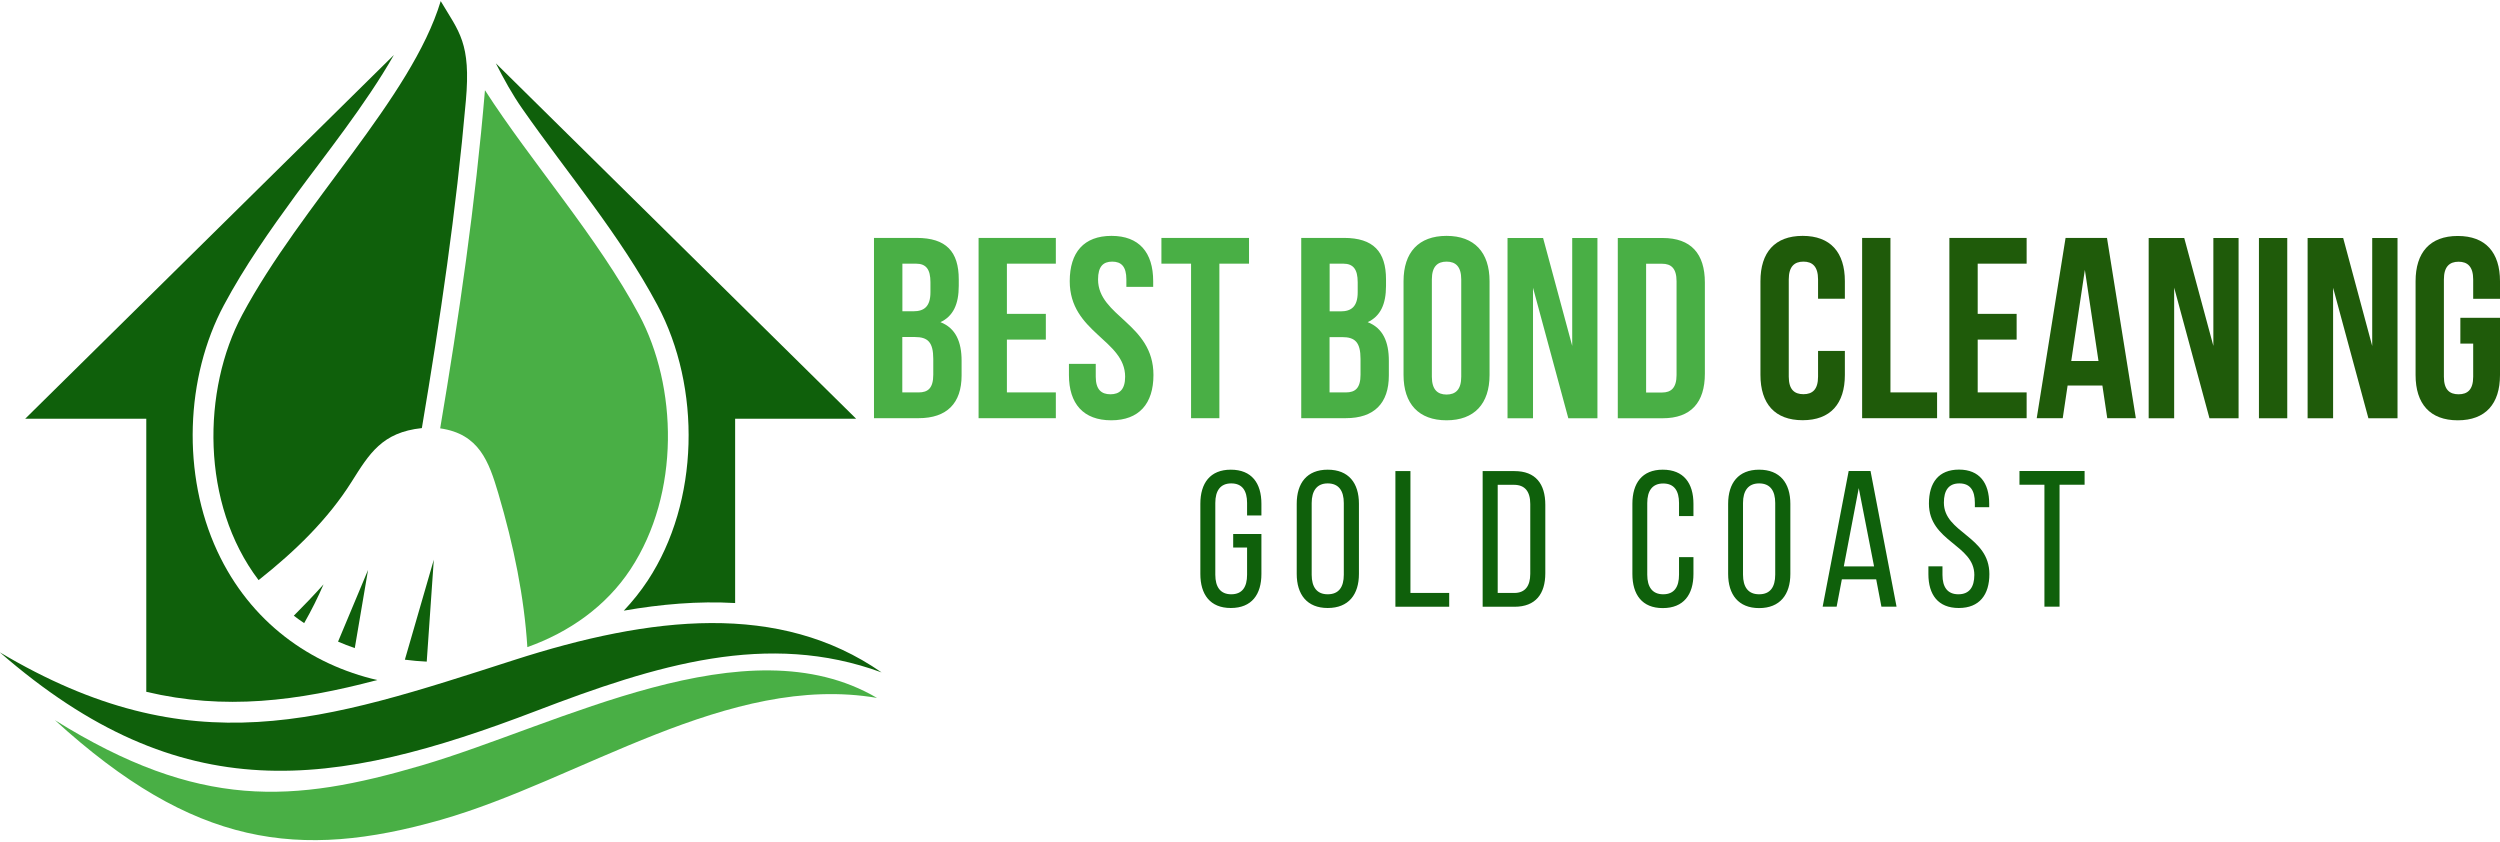
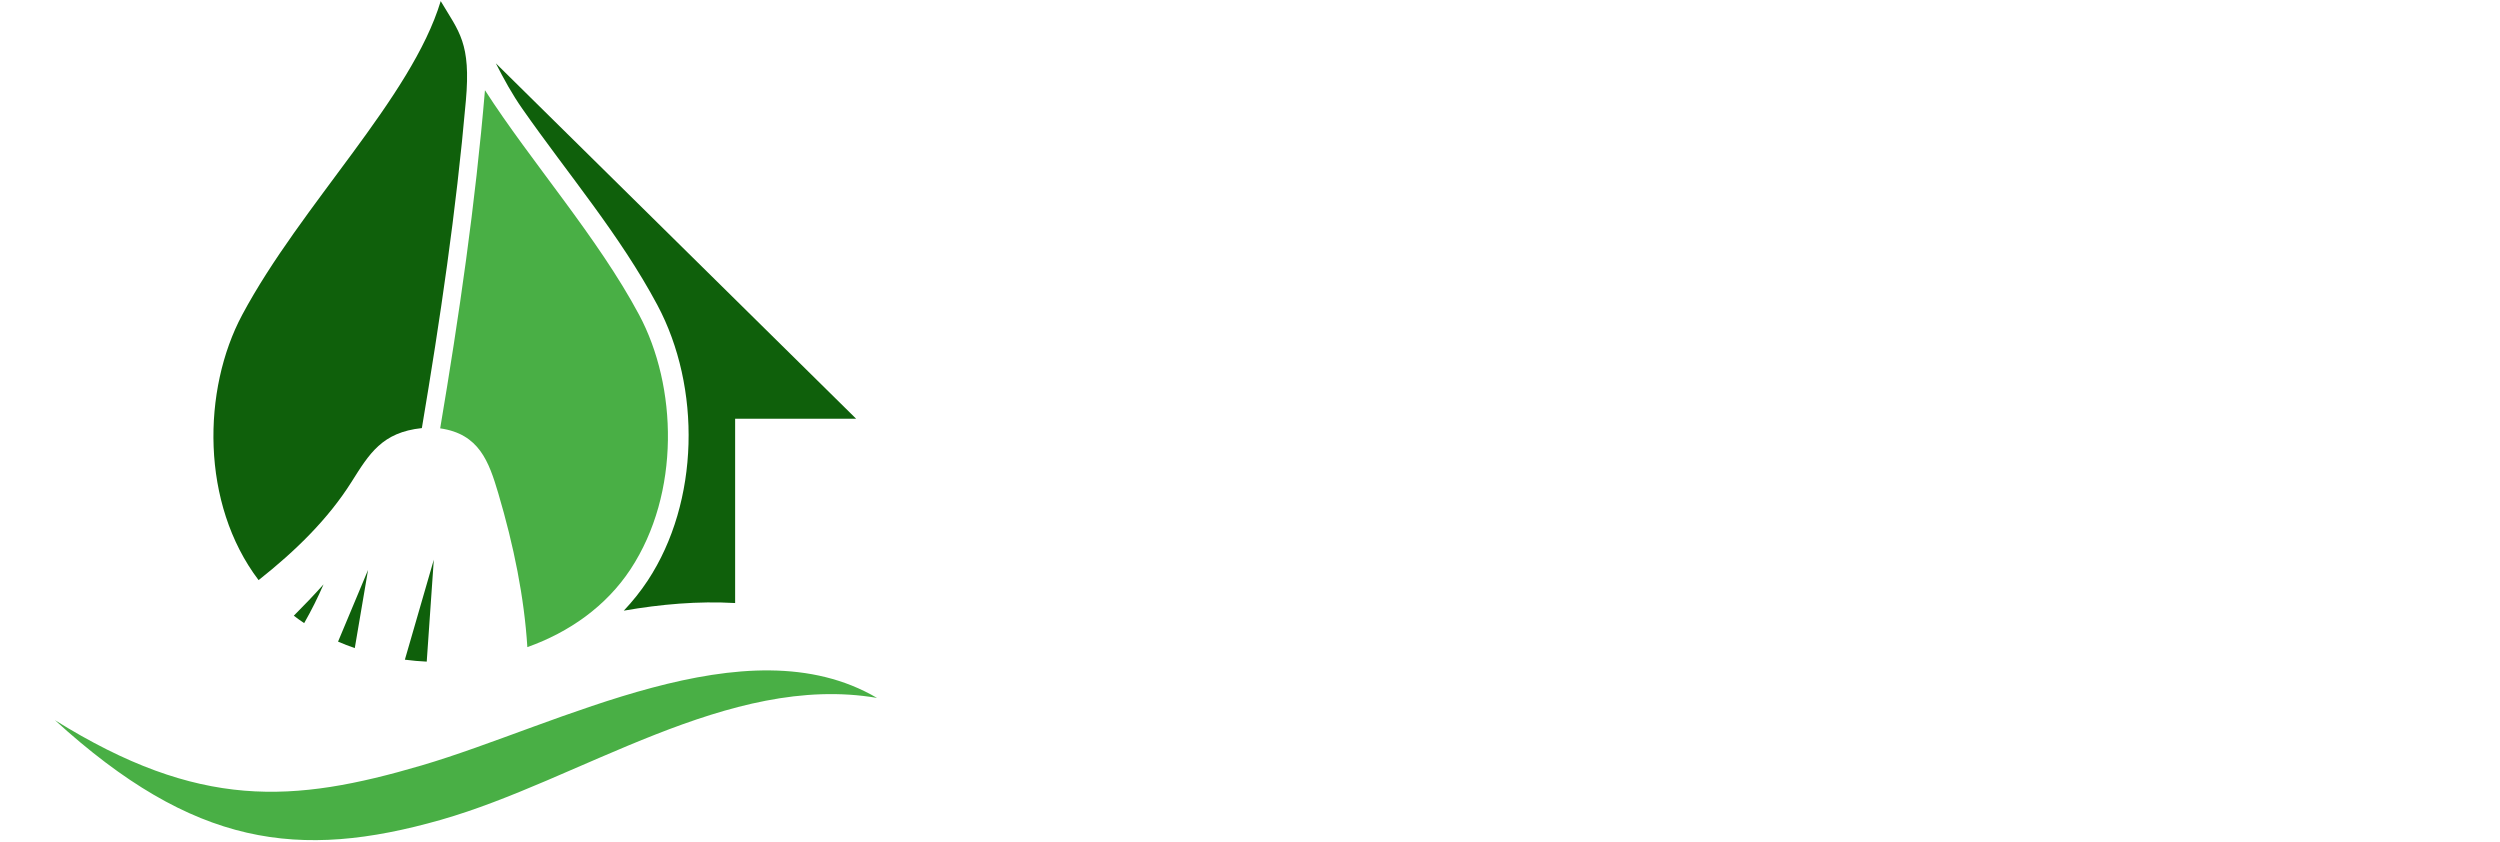
<svg xmlns="http://www.w3.org/2000/svg" version="1.2" viewBox="0 0 2825 948" width="300" height="101">
  <style>.a{fill:#0f600b}.b{fill:#49af45}.c{fill:#1f5b0a}.d{fill:none}</style>
  <path fill-rule="evenodd" class="a" d="m560.3 70l407.1 401.6h-136.7v208.3c-41.6-2.4-83.9 1.3-125.8 8.6 9.9-10.5 19-21.8 27.1-34.1 58.6-89.1 60.5-218.3 10.8-311.3-42.4-79.4-101.1-148.1-152.4-221.5-11.6-16.5-21.1-33.9-30.1-51.6z" />
-   <path fill-rule="evenodd" class="a" d="m165.3 780.2v-308.6h-136.8l416.6-411c-32 56.2-78.1 113.5-111.1 158.5-29 39.7-57.7 80.6-80.9 124-43.8 81.9-47.6 191.8-7.6 278.1 37.5 80.8 105.7 128.3 180.8 145.7-90.7 24-172.4 34.3-261 13.3z" />
-   <path fill-rule="evenodd" class="a" d="m-0.3 735.5c217.2 129.2 366.4 77.9 581.2 8.8 155.1-49.9 300-66.2 415.3 14-128.7-47.4-254.5-8.5-390.1 43.4-230.2 88.1-400.5 113-606.4-66.2z" />
  <path fill-rule="evenodd" class="b" d="m62 812.2c163.2 101.7 269.4 93.8 414.4 51.2 156.1-45.9 367.1-162.9 514.6-76.3-167.6-28.6-335.7 93-492.9 137.8-160.3 45.6-279 30.6-436.1-112.7z" />
  <path fill-rule="evenodd" class="b" d="m595.9 729.7c47.3-16.8 89.1-46.2 116.6-88 56.6-86.1 52.8-206.9 9.7-287.5-46.7-87.5-122.1-172.8-174.2-253.8-10.8 128.2-29.2 255.2-50.6 382.1 44.1 6.3 55 37.6 65.6 73.2 17.7 59.8 29.4 118 32.9 174z" />
  <path fill-rule="evenodd" class="a" d="m415.9 642.5l-15 88.3c-6.4-2.2-12.7-4.6-18.9-7.3zm-50.3 16.3q-9.6 22.2-21.9 43.8-6-4-11.7-8.4c11.6-11.6 22.8-23.3 33.6-35.4zm160.8-546.3c-10.9 124-29 246.9-49.7 369.7-45 4.8-59.3 28.8-79.6 61-26.3 41.7-63 77.7-104.9 110.8-65.6-86.5-63.7-215.3-18.5-299.8 66.7-124.7 191.3-245.1 224.3-354.5 20.8 35 34.3 47.2 28.4 112.8zm-36.2 518.4l-8 115.2c-8.3-0.4-16.5-1.1-24.7-2.2z" />
-   <path fill-rule="evenodd" class="b" d="m1083.4 314.2v7.2c0 21-6.4 34.4-20.7 41.1 17.2 6.7 23.9 22.1 23.9 43.6v16.6c0 31.4-16.6 48.3-48.6 48.3h-50.4v-203.7h48.3c33.2 0 47.5 15.4 47.5 46.9zm-63.8 65.1v62.6h18.4c10.7 0 16.6-4.9 16.6-20.1v-17.7c0-18.9-6.1-24.8-20.7-24.8zm0.1-82.9v53.8h12.5c11.9 0 19.2-5.2 19.2-21.5v-11.3c0-14.6-4.9-21-16.3-21zm118.1 56.7h44v29.1h-44v59.7h55.3v29.1h-87.3v-203.7h87.3v29.1h-55.3zm118.2-88.1c31.1 0 47.1 18.6 47.1 51.2v6.4h-30.3v-8.4c0-14.6-5.8-20.1-16-20.1-10.2 0-16 5.5-16 20.1 0 41.9 62.6 49.8 62.6 108 0 32.5-16.3 51.2-47.7 51.2-31.5 0-47.8-18.7-47.8-51.2v-12.6h30.3v14.6c0 14.5 6.4 19.8 16.6 19.8 10.2 0 16.6-5.3 16.6-19.8 0-41.9-62.6-49.8-62.6-108 0-32.6 16-51.2 47.2-51.2zm56.4 2.3h99v29.1h-33.5v174.6h-32v-174.6h-33.5zm253.8 46.9v7.3c0 20.9-6.4 34.3-20.7 41 17.2 6.7 23.9 22.1 23.9 43.7v16.5c0 31.5-16.6 48.3-48.6 48.3h-50.4v-203.7h48.3c33.2 0 47.5 15.5 47.5 46.9zm-63.8 65.2v62.5h18.4c10.7 0 16.6-4.9 16.6-20v-17.8c0-18.9-6.2-24.7-20.7-24.7zm0.1-83v53.9h12.5c11.9 0 19.2-5.3 19.2-21.6v-11.3c0-14.6-5-21-16.3-21zm83.5 19.8c0-32.6 17.1-51.2 48.6-51.2 31.4 0 48.6 18.6 48.6 51.2v106c0 32.5-17.2 51.2-48.6 51.2-31.5 0-48.6-18.7-48.6-51.2zm32 108c0 14.5 6.4 20.1 16.6 20.1 10.2 0 16.6-5.6 16.6-20.1v-110c0-14.6-6.4-20.1-16.6-20.1-10.2 0-16.6 5.5-16.6 20.1zm114.3-100.6v147.5h-28.8v-203.7h40.2l32.9 121.9v-121.9h28.5v203.7h-32.9zm95.8-56.2h50.7c32 0 47.7 17.7 47.7 50.3v103c0 32.6-15.7 50.4-47.7 50.4h-50.7zm32 29.1v145.5h18.1c10.2 0 16.3-5.3 16.3-19.8v-105.9c0-14.6-6.1-19.8-16.3-19.8z" />
-   <path fill-rule="evenodd" class="c" d="m2084.7 395v27.1c0 32.6-16.3 51.2-47.7 51.2-31.4 0-47.7-18.6-47.7-51.2v-105.9c0-32.6 16.3-51.2 47.7-51.2 31.4 0 47.7 18.6 47.7 51.2v19.8h-30.3v-21.8c0-14.6-6.4-20.1-16.5-20.1-10.2 0-16.6 5.5-16.6 20.1v109.9c0 14.6 6.4 19.8 16.6 19.8 10.1 0 16.5-5.2 16.5-19.8v-29.1zm19.5-127.7h32v174.6h52.7v29.1h-84.7zm130.6 85.8h44v29.1h-44v59.7h55.3v29.1h-87.3v-203.7h87.3v29.1h-55.3zm178.7 117.9h-32.3l-5.5-36.9h-39.3l-5.5 36.9h-29.4l32.6-203.7h46.8zm-73-64.6h30.8l-15.4-103zm116.3-82.9v147.6h-28.8v-203.7h40.2l32.9 121.9v-121.9h28.5v203.7h-32.9zm95.8-56.1h32v203.7h-32zm83.8 56.2v147.5h-28.8v-203.7h40.2l32.8 122v-122h28.6v203.7h-32.9zm143.8 34h44.8v64.6c0 32.6-16.3 51.2-47.7 51.2-31.4 0-47.7-18.6-47.7-51.2v-105.9c0-32.6 16.3-51.2 47.7-51.2 31.4 0 47.7 18.6 47.7 51.2v19.8h-30.3v-21.9c0-14.5-6.4-20-16.5-20-10.2 0-16.6 5.5-16.6 20v110c0 14.6 6.4 19.8 16.6 19.8 10.1 0 16.5-5.2 16.5-19.8v-37.5h-14.5z" />
-   <path fill-rule="evenodd" class="a" d="m1425.4 567.7v13.2h-16.2v-14.1c0-13.8-5.4-22.1-17.9-22.1-12.3 0-18 8.3-18 22.1v81.1c0 13.8 5.7 22.1 18 22.1 12.5 0 17.9-8.3 17.9-22.1v-30.7h-15.7v-15.3h31.9v45.1c0 23.2-10.9 38.5-34.6 38.5-23.4 0-34.4-15.3-34.4-38.5v-79.3c0-23.2 11-38.5 34.4-38.5 23.7 0 34.6 15.3 34.6 38.5zm39.9 0c0-23.4 11.6-38.5 35-38.5 23.7 0 35.3 15.1 35.3 38.5v79.3c0 23.2-11.6 38.5-35.3 38.5-23.4 0-35-15.3-35-38.5zm16.9 80.2c0 14 5.9 22.1 18.1 22.1 12.5 0 18.2-8.1 18.2-22.1v-81c0-13.8-5.7-22.2-18.2-22.2-12.2 0-18.1 8.4-18.1 22.2zm94.6 36.2v-153.3h17v137.7h43.8v15.6zm134.6-153.3c23.8 0 34.8 14.4 34.8 38.1v77.3c0 23.4-11 37.9-34.8 37.9h-36v-153.3zm-0.3 137.7c12.2 0 18.1-7.7 18.1-21.7v-78.8c0-14-5.9-21.7-18.4-21.7h-18.4v122.2zm202.5-100.7v13.8h-16.3v-14.7c0-13.8-5.4-22.1-17.9-22.1-12.3 0-18 8.3-18 22.1v81c0 13.8 5.7 22.1 18 22.1 12.5 0 17.9-8.3 17.9-22.1v-19.9h16.3v19c0 23.3-11 38.6-34.7 38.6-23.4 0-34.3-15.3-34.3-38.6v-79.2c0-23.3 10.9-38.6 34.3-38.6 23.7 0 34.7 15.3 34.7 38.6zm39.2 0c0-23.5 11.6-38.6 35-38.6 23.6 0 35.3 15.1 35.3 38.6v79.2c0 23.3-11.7 38.6-35.3 38.6-23.4 0-35-15.3-35-38.6zm16.8 80c0 14.1 5.9 22.2 18.2 22.2 12.5 0 18.2-8.1 18.2-22.2v-81c0-13.8-5.7-22.1-18.2-22.1-12.3 0-18.2 8.3-18.2 22.1zm111.7 5.3l-5.9 30.9h-15.8l29.4-153.3h24.7l29.4 153.3h-17.1l-5.9-30.9zm2.2-14.6h34.2l-17.3-88.5zm164.3-71v4.1h-16.2v-5c0-13.8-5.2-21.9-17.5-21.9-12.3 0-17.5 8.1-17.5 21.7 0 34.4 51.4 37.6 51.4 80.8 0 23.2-11.1 38.3-34.6 38.3-23.4 0-34.3-15.1-34.3-38.3v-8.8h15.9v9.7c0 13.8 5.7 21.9 18 21.9 12.3 0 18-8.1 18-21.9 0-34.2-51.3-37.5-51.3-80.6 0-23.7 11-38.4 34-38.4 23.2 0 34.1 15.2 34.1 38.4zm62.4 116.5v-137.8h-28.2v-15.5h73.6v15.5h-28.3v137.8z" />
  <path fill-rule="evenodd" class="d" d="m2292.8 1533.6l-49-453.5h-1617.7l49 453.5" />
</svg>